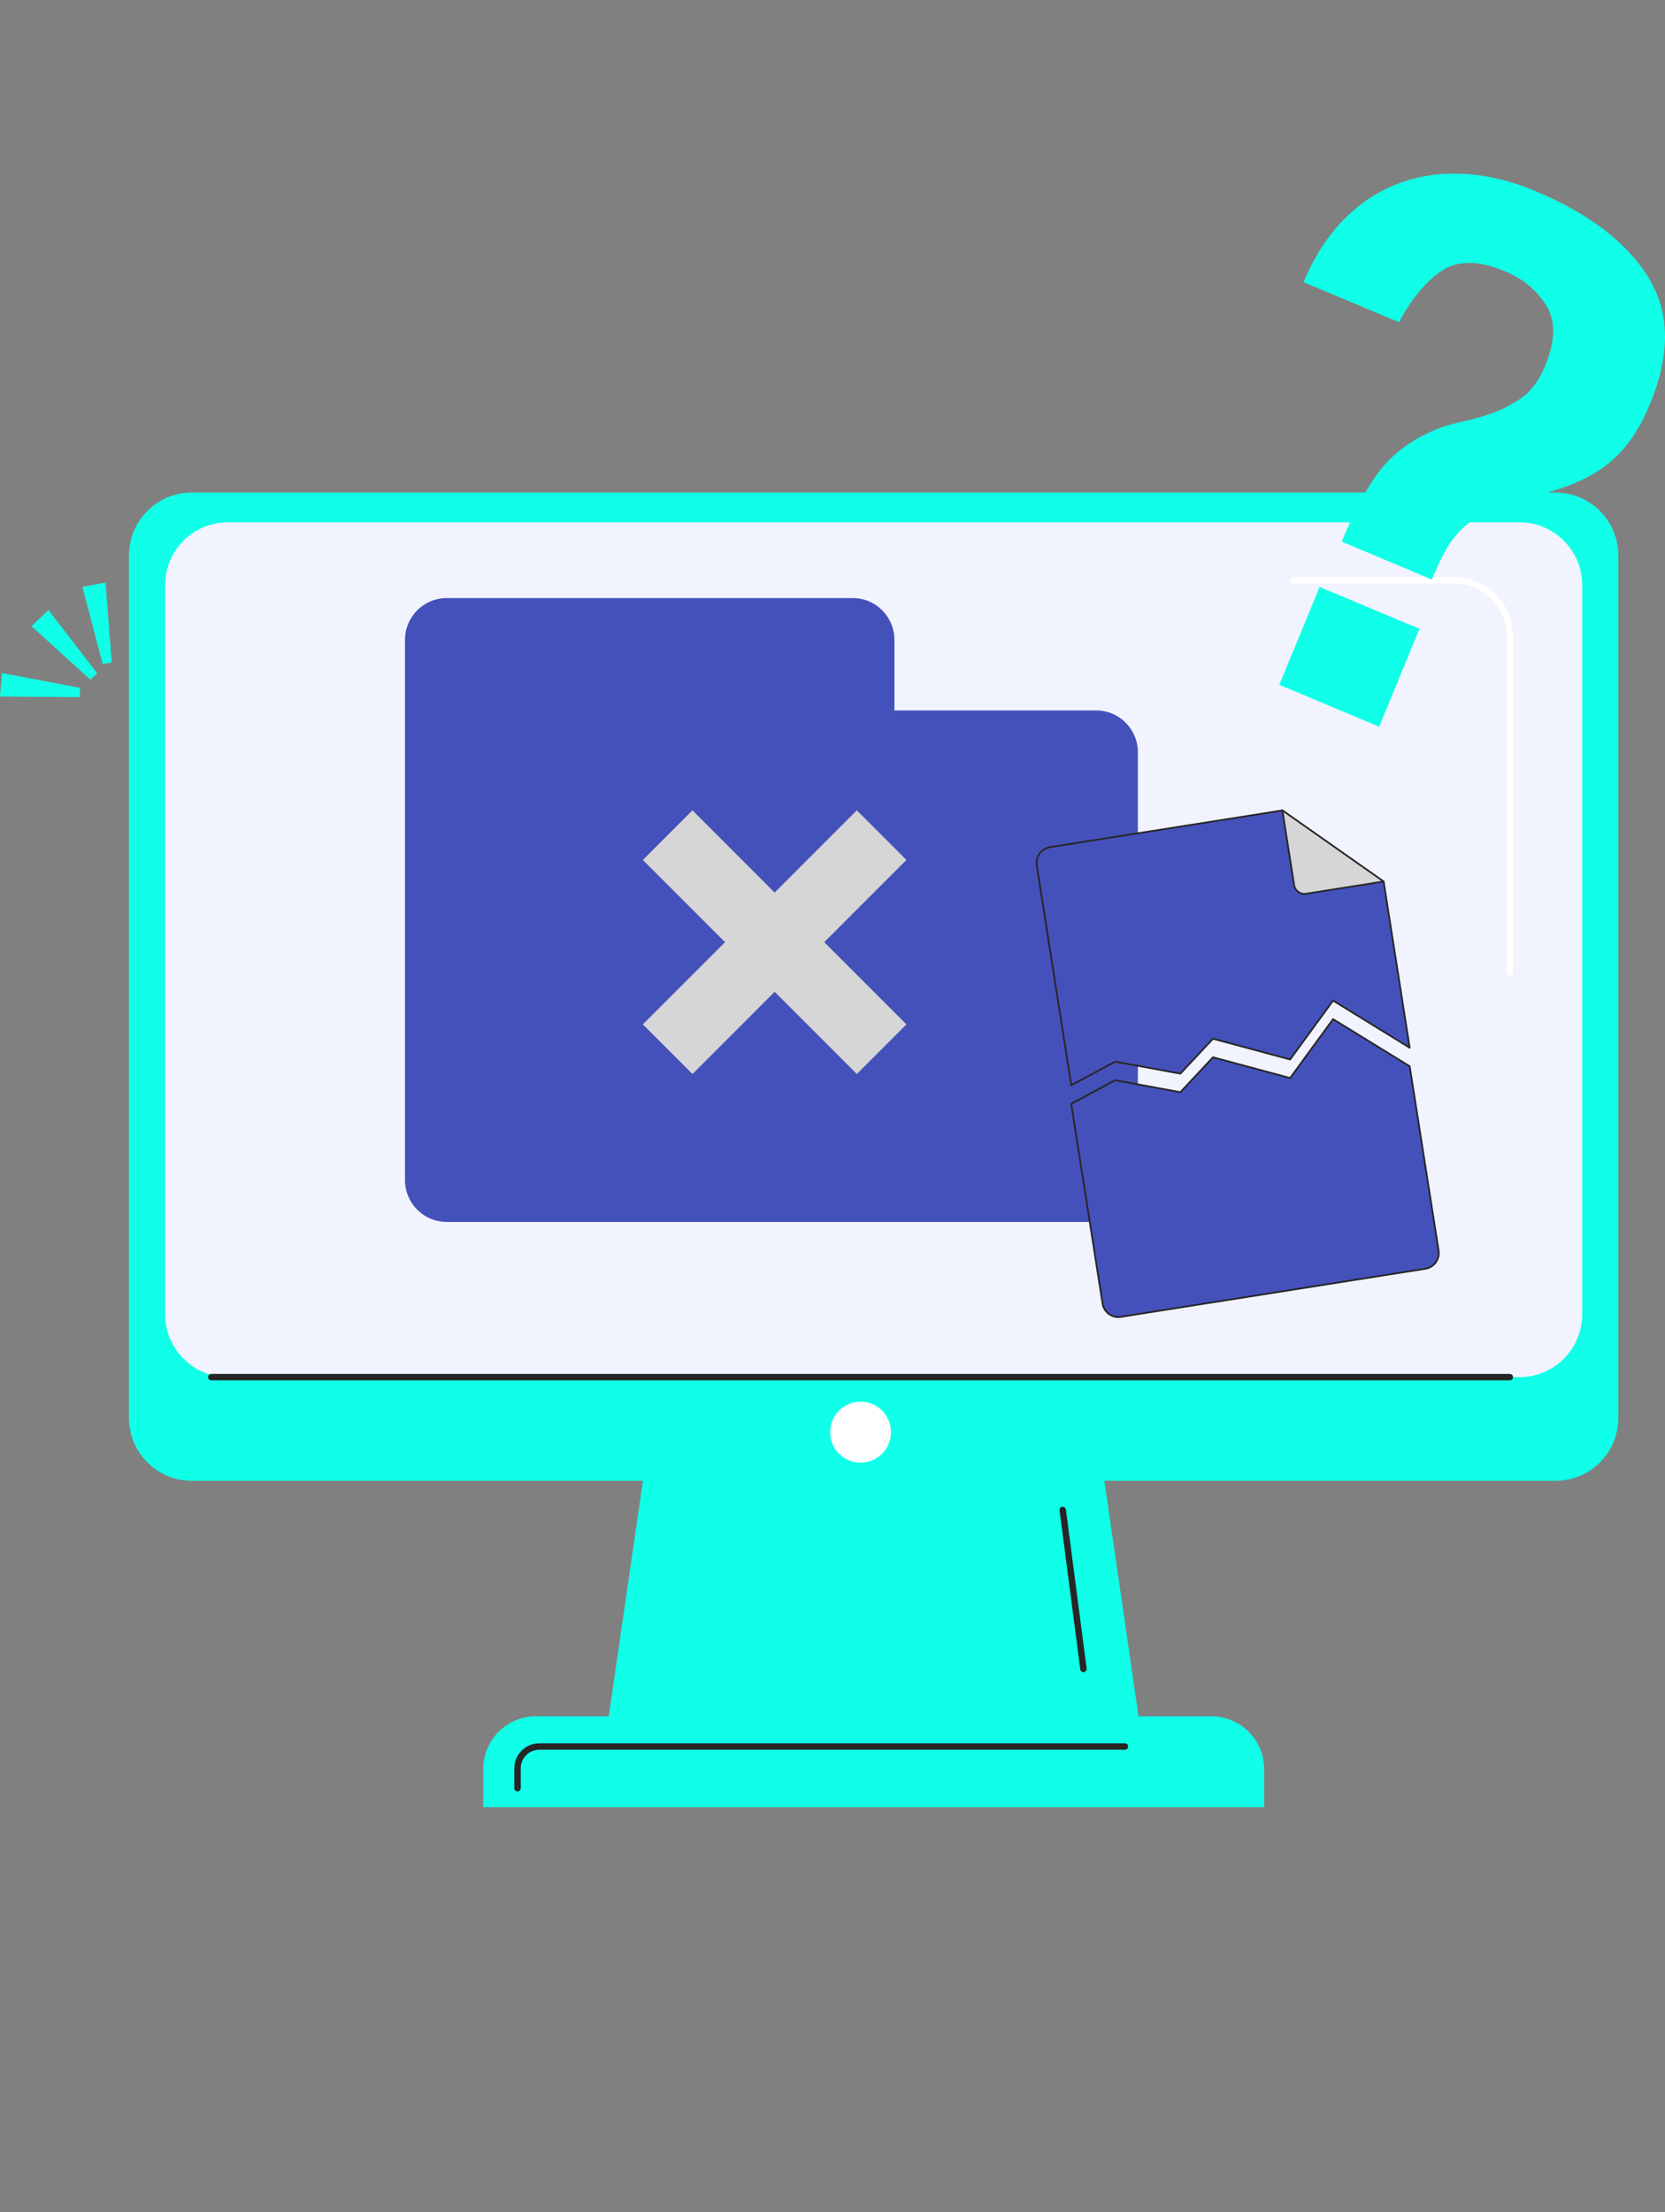
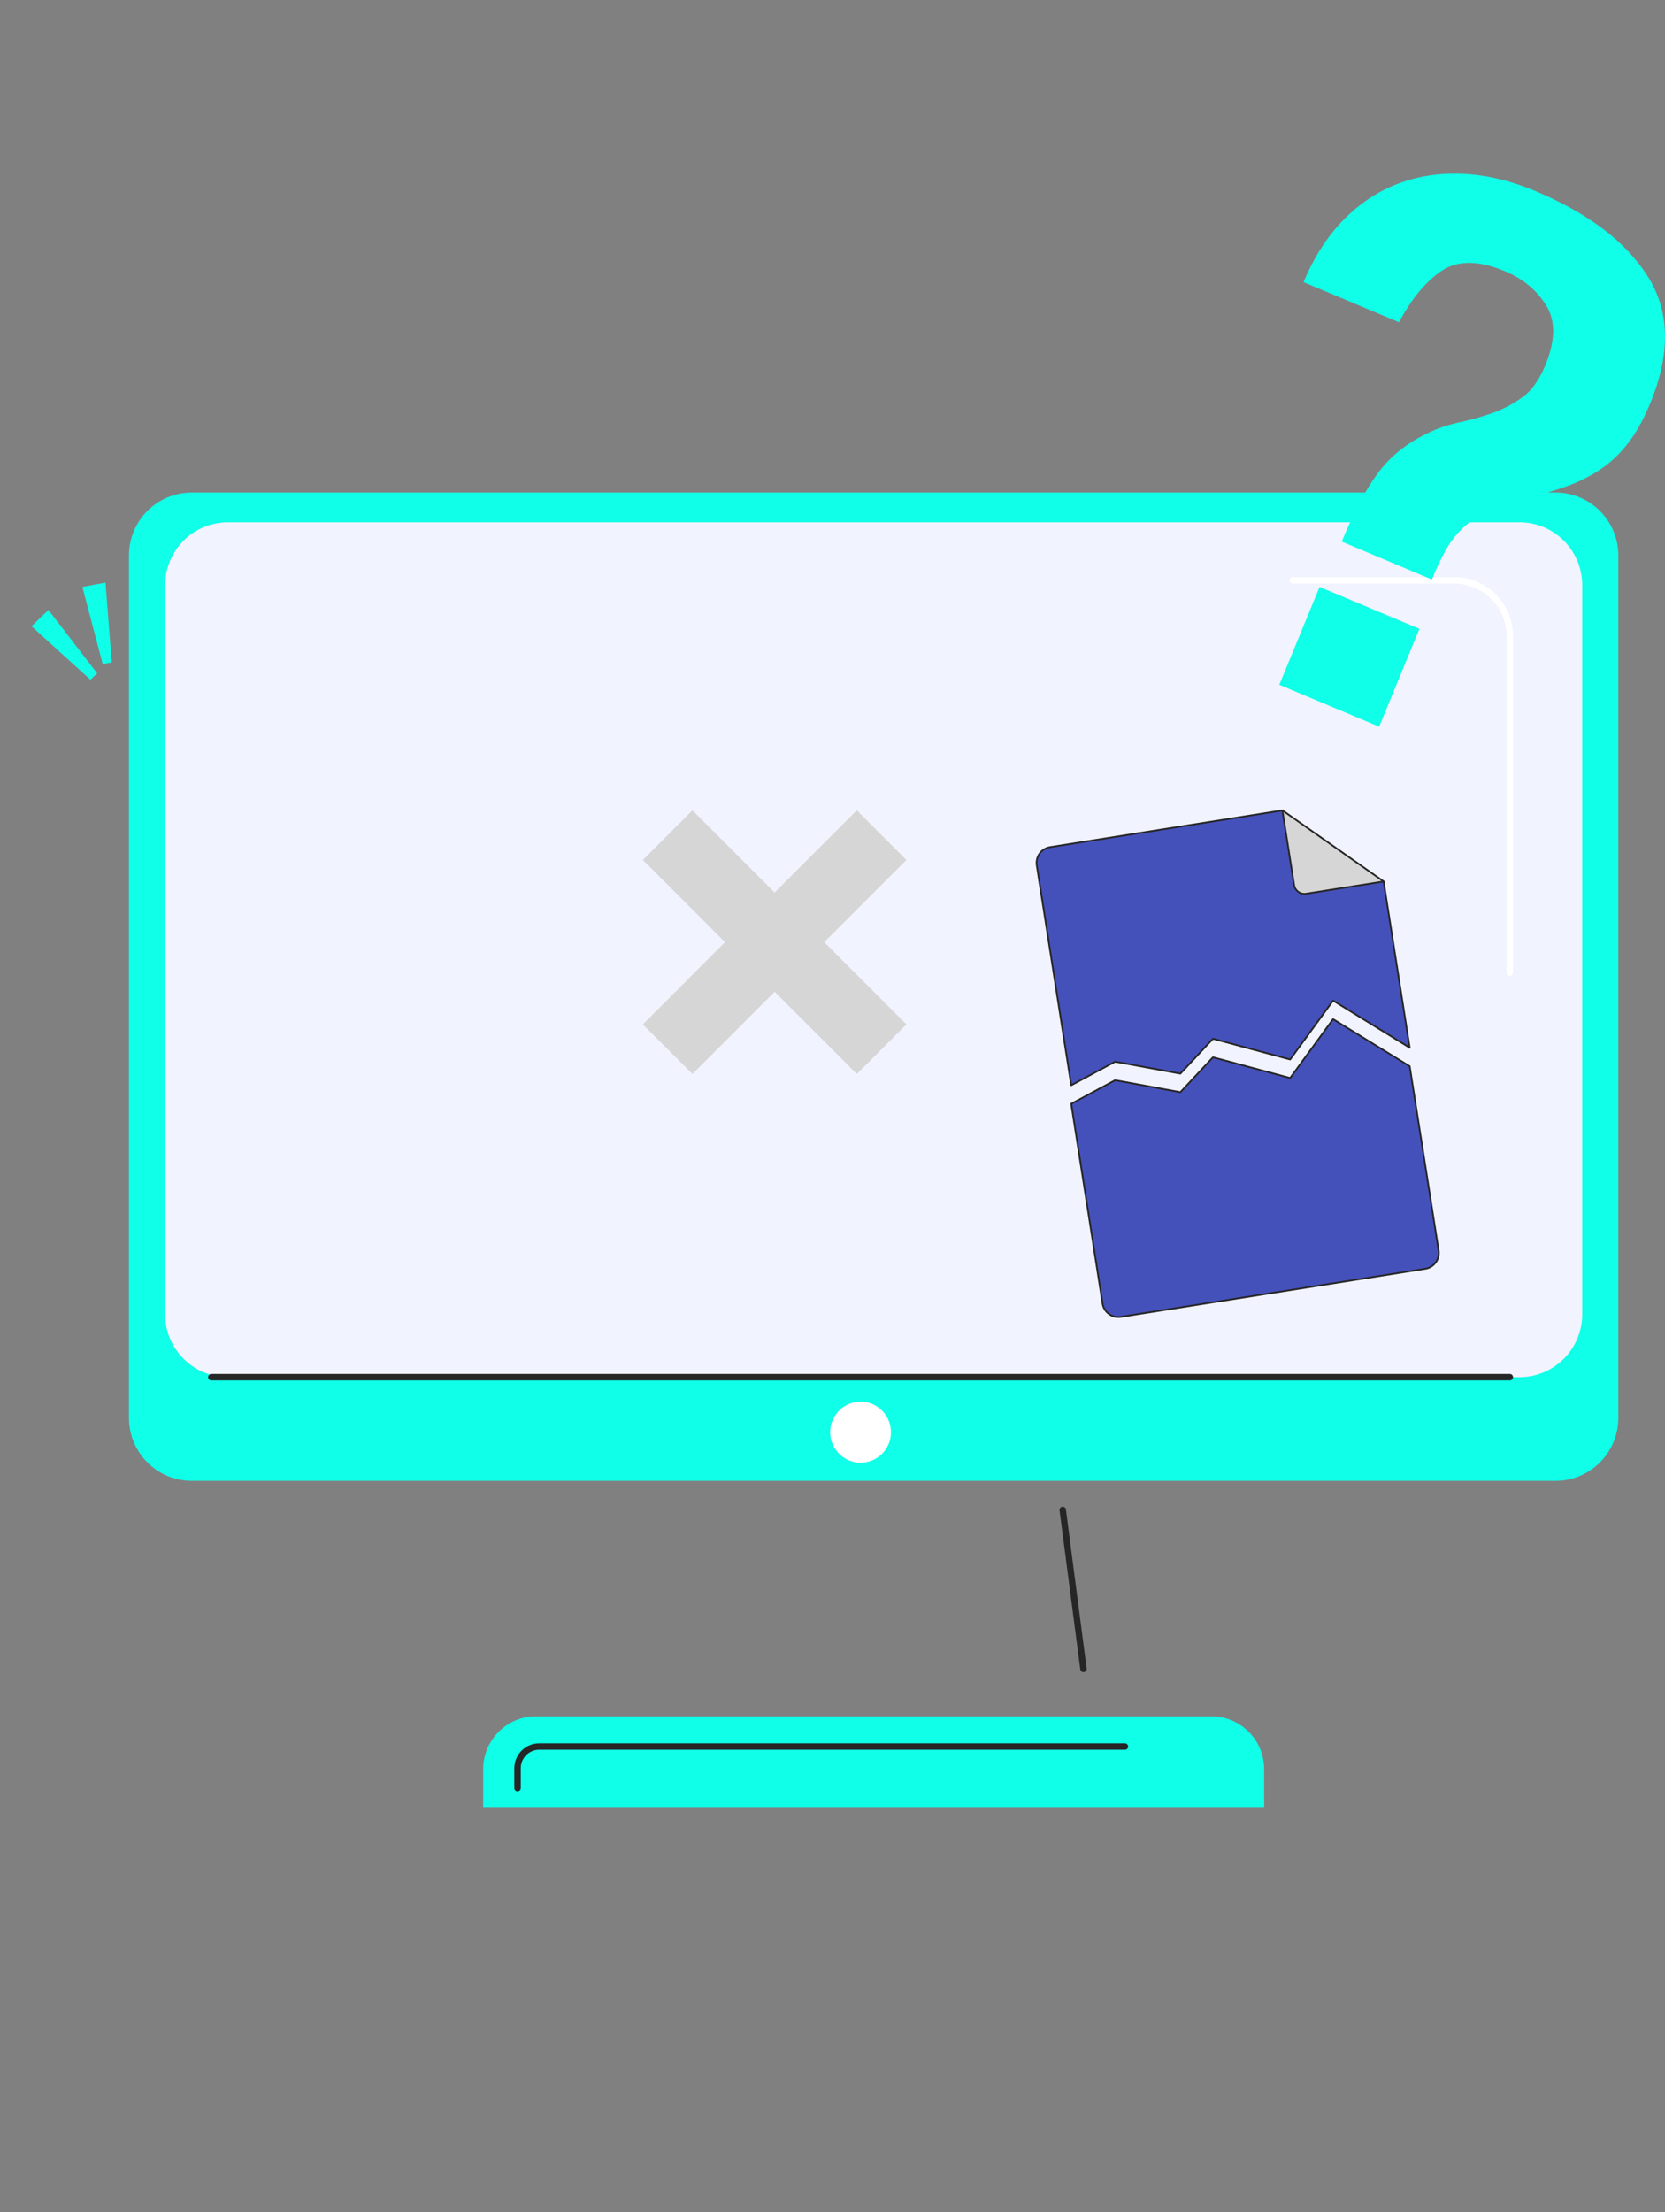
<svg xmlns="http://www.w3.org/2000/svg" width="259" height="344" viewBox="0 0 259 344" fill="none">
  <rect x="0" y="0" width="259" height="344" fill="#808080" stroke="none" />
-   <path d="M178.558 276.879H93.242L101.458 220.281H170.342L178.558 276.879Z" fill="#10FFE8" />
  <path d="M241.984 76.59H29.817C24.427 76.59 20.059 80.973 20.059 86.379V220.468C20.059 225.875 24.427 230.257 29.817 230.257H241.984C247.373 230.257 251.742 225.875 251.742 220.468V86.379C251.742 80.973 247.373 76.59 241.984 76.59Z" fill="#10FFE8" />
  <path d="M236.366 81.217H35.442C30.052 81.217 25.684 85.6 25.684 91.006V204.349C25.684 209.755 30.052 214.138 35.442 214.138H236.366C241.755 214.138 246.124 209.755 246.124 204.349V91.006C246.124 85.6 241.755 81.217 236.366 81.217Z" fill="#F1F3FF" />
  <path d="M196.649 281H75.16V275.113C75.16 270.562 78.84 266.871 83.376 266.871H188.433C192.969 266.871 196.649 270.562 196.649 275.113V281Z" fill="#10FFE8" />
  <path d="M32.871 214.139H234.864" stroke="#262626" stroke-linecap="round" stroke-linejoin="round" />
  <path d="M80.504 278.053V274.959C80.504 273.091 82.014 271.576 83.876 271.576H174.989" stroke="#262626" stroke-linecap="round" stroke-linejoin="round" />
  <path d="M165.312 234.783L168.538 259.51" stroke="#262626" stroke-linecap="round" stroke-linejoin="round" />
  <path d="M133.865 227.439C136.477 227.439 138.594 225.315 138.594 222.695C138.594 220.075 136.477 217.951 133.865 217.951C131.254 217.951 129.137 220.075 129.137 222.695C129.137 225.315 131.254 227.439 133.865 227.439Z" fill="white" />
  <path d="M201.117 90.242H226.207C230.987 90.242 234.865 94.132 234.865 98.927V151.224" stroke="white" stroke-linecap="round" stroke-linejoin="round" />
  <path d="M208.696 84.249C210.573 79.678 212.434 76.147 214.279 73.648C216.115 71.149 218.516 69.153 221.465 67.668C223.193 66.754 224.988 66.108 226.865 65.706C228.735 65.311 230.521 64.808 232.207 64.204C233.894 63.6 235.448 62.77 236.868 61.73C238.289 60.69 239.46 59.046 240.383 56.799C241.945 53.008 242.003 49.913 240.549 47.539C239.095 45.157 236.951 43.371 234.118 42.18C230.047 40.469 226.782 40.444 224.306 42.079C221.831 43.723 219.604 46.399 217.627 50.106L202.78 43.874C204.342 40.083 206.378 36.888 208.878 34.305C211.379 31.721 214.212 29.817 217.369 28.601C220.526 27.385 223.933 26.857 227.596 27.033C231.26 27.209 235.007 28.098 238.846 29.709C247.129 33.189 252.969 37.634 256.367 43.052C259.757 48.47 259.873 55.02 256.716 62.686C255.694 65.169 254.556 67.232 253.285 68.876C252.022 70.528 250.577 71.895 248.957 72.986C247.336 74.076 245.525 74.973 243.531 75.678C241.529 76.382 239.327 77.045 236.91 77.665C234.675 78.278 232.814 78.924 231.319 79.611C229.823 80.299 228.544 81.154 227.497 82.161C226.45 83.176 225.569 84.325 224.855 85.616C224.14 86.908 223.434 88.409 222.736 90.112L208.696 84.216V84.249ZM199 106.483L205.264 91.261L220.8 97.778L214.536 113L199 106.483Z" fill="#10FFE8" />
-   <path d="M139.135 110.47V99.509C139.135 95.914 136.24 93 132.67 93H69.465C65.895 93 63 95.914 63 99.509V183.491C63 187.086 65.895 190 69.465 190H170.535C174.105 190 177 187.086 177 183.491V116.978C177 113.384 174.105 110.47 170.535 110.47H139.135Z" fill="#4551BA" />
  <path d="M133.284 126L120.5 138.784L107.716 126L100 133.716L112.784 146.5L100 159.284L107.716 167L120.5 154.216L133.284 167L141 159.284L128.216 146.5L141 133.716L133.284 126Z" fill="#D6D6D6" />
  <path d="M166.624 168.75L173.458 165.082L183.601 166.945L188.673 161.517L200.674 164.742L207.353 155.586L219.273 162.915L215.219 137.062L199.487 126.014L163.329 131.723C161.973 131.937 161.051 133.209 161.265 134.57L166.624 168.75Z" fill="#4551BA" />
  <path d="M203.163 138.962L215.223 137.062L199.492 126.014L201.313 137.617C201.453 138.504 202.286 139.11 203.171 138.97L203.163 138.962Z" fill="#D6D6D6" />
  <path d="M199.484 126.014L201.305 137.617C201.445 138.504 202.278 139.11 203.163 138.97L215.223 137.069" stroke="#262626" stroke-width="0.27" stroke-linecap="round" stroke-linejoin="round" />
  <path d="M171.502 202.693C171.715 204.054 172.983 204.978 174.34 204.764L221.71 197.287C223.067 197.073 223.988 195.801 223.774 194.44L219.278 165.799L207.358 158.471L200.679 167.626L188.678 164.402L183.606 169.83L173.462 167.966L166.629 171.634L171.502 202.701V202.693Z" fill="#4551BA" />
  <path d="M166.636 168.75L173.47 165.082L183.613 166.945L188.685 161.517L200.686 164.742L207.365 155.586L219.285 162.915L215.23 137.062L199.499 126.014L163.341 131.723C161.985 131.937 161.063 133.209 161.277 134.57L166.636 168.75Z" stroke="#262626" stroke-width="0.27" stroke-linecap="round" stroke-linejoin="round" />
  <path d="M171.509 202.693C171.723 204.054 172.991 204.978 174.348 204.764L221.718 197.287C223.074 197.073 223.996 195.801 223.782 194.44L219.285 165.799L207.365 158.471L200.687 167.626L188.685 164.402L183.614 169.83L173.47 167.966L166.637 171.634L171.509 202.701V202.693Z" stroke="#262626" stroke-width="0.27" stroke-linecap="round" stroke-linejoin="round" />
  <path d="M15.114 104.699L14.07 105.694L4.895 97.375L7.537 94.846L15.114 104.699Z" fill="#10FFE8" />
  <path d="M17.379 102.992L15.971 103.255L12.816 91.257L16.413 90.59L17.379 102.992Z" fill="#10FFE8" />
-   <path d="M12.484 106.965L12.369 108.397L0 108.307L0.301 104.654L12.484 106.965Z" fill="#10FFE8" />
</svg>